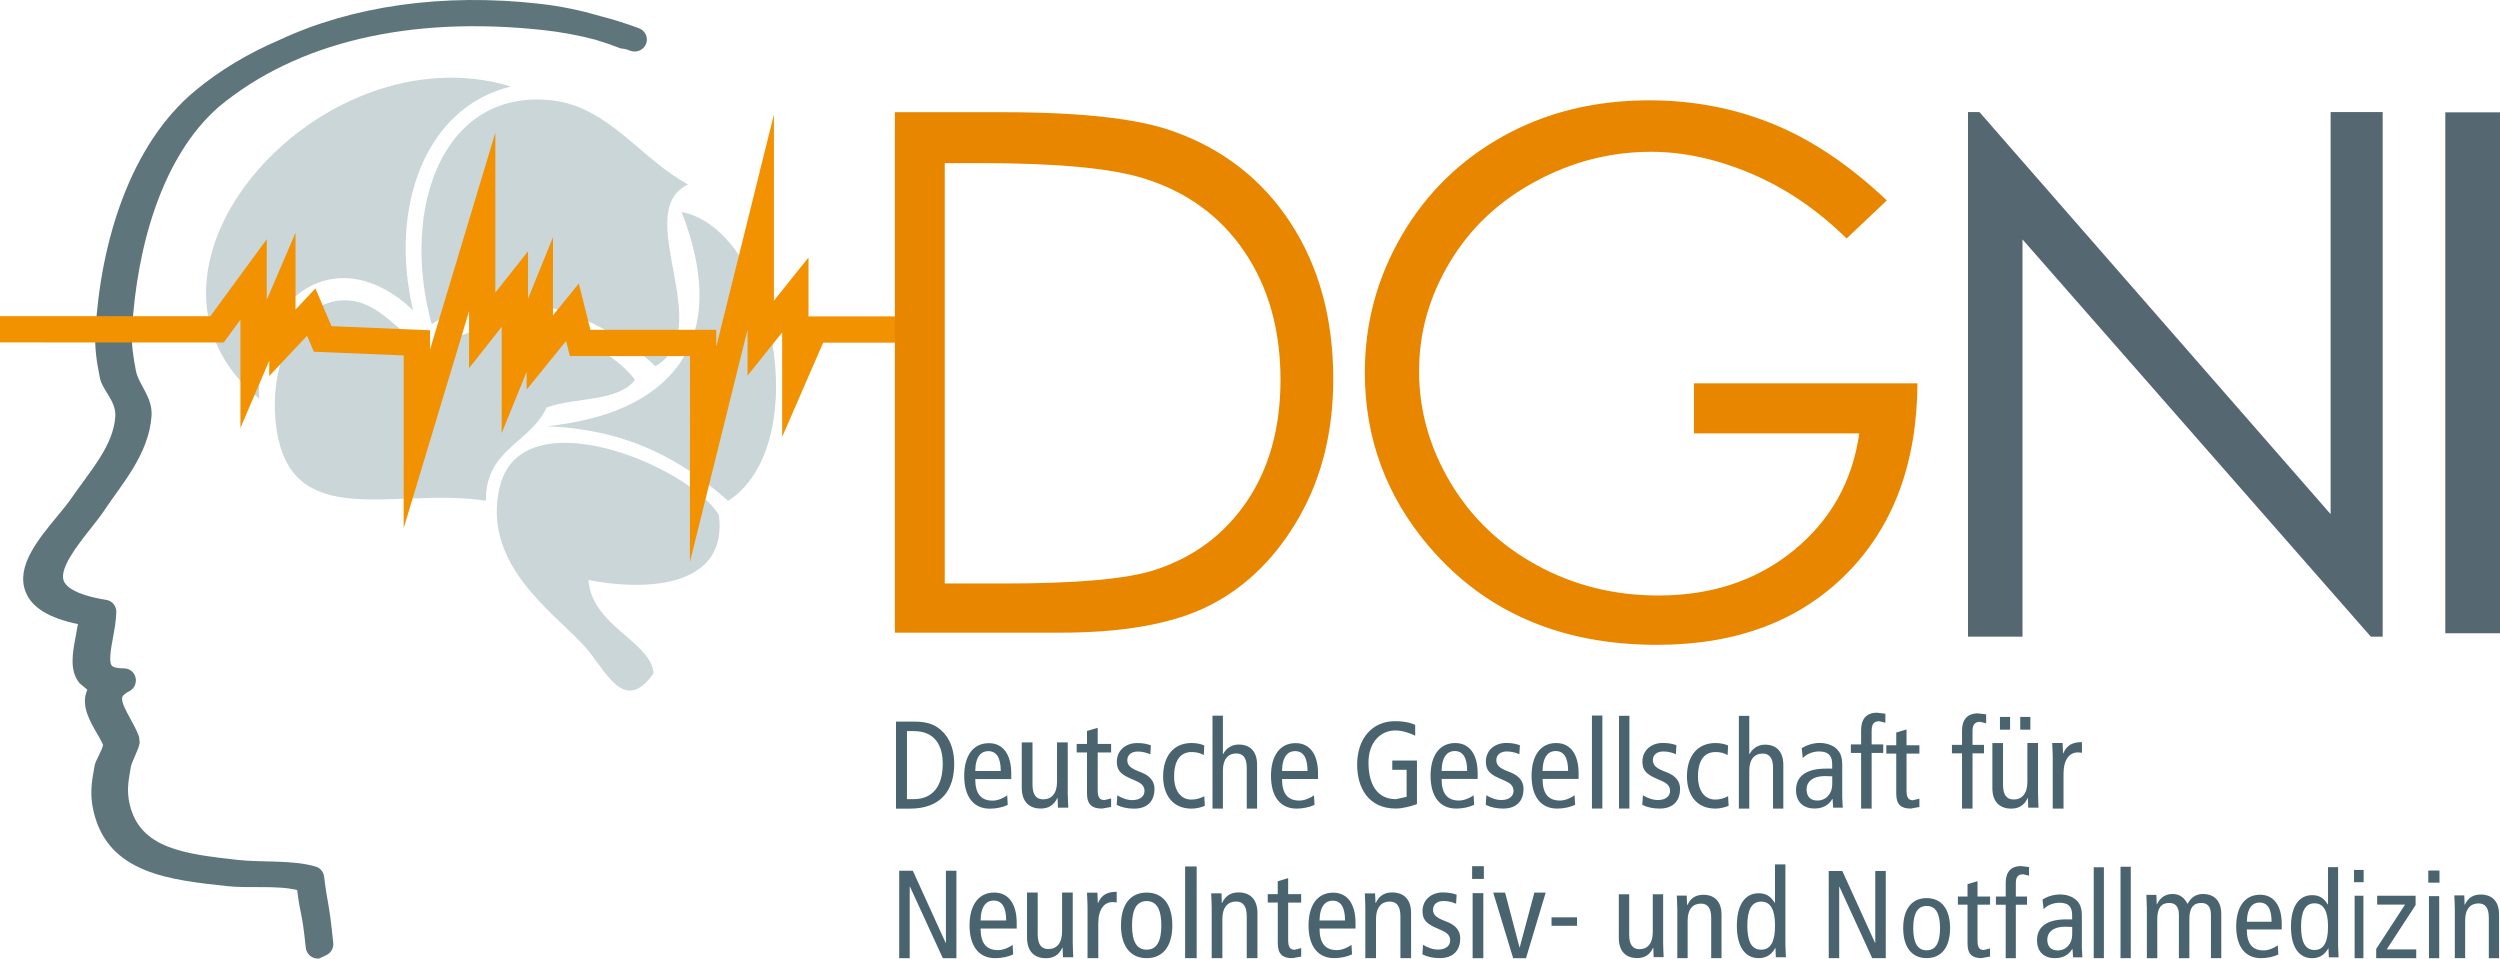
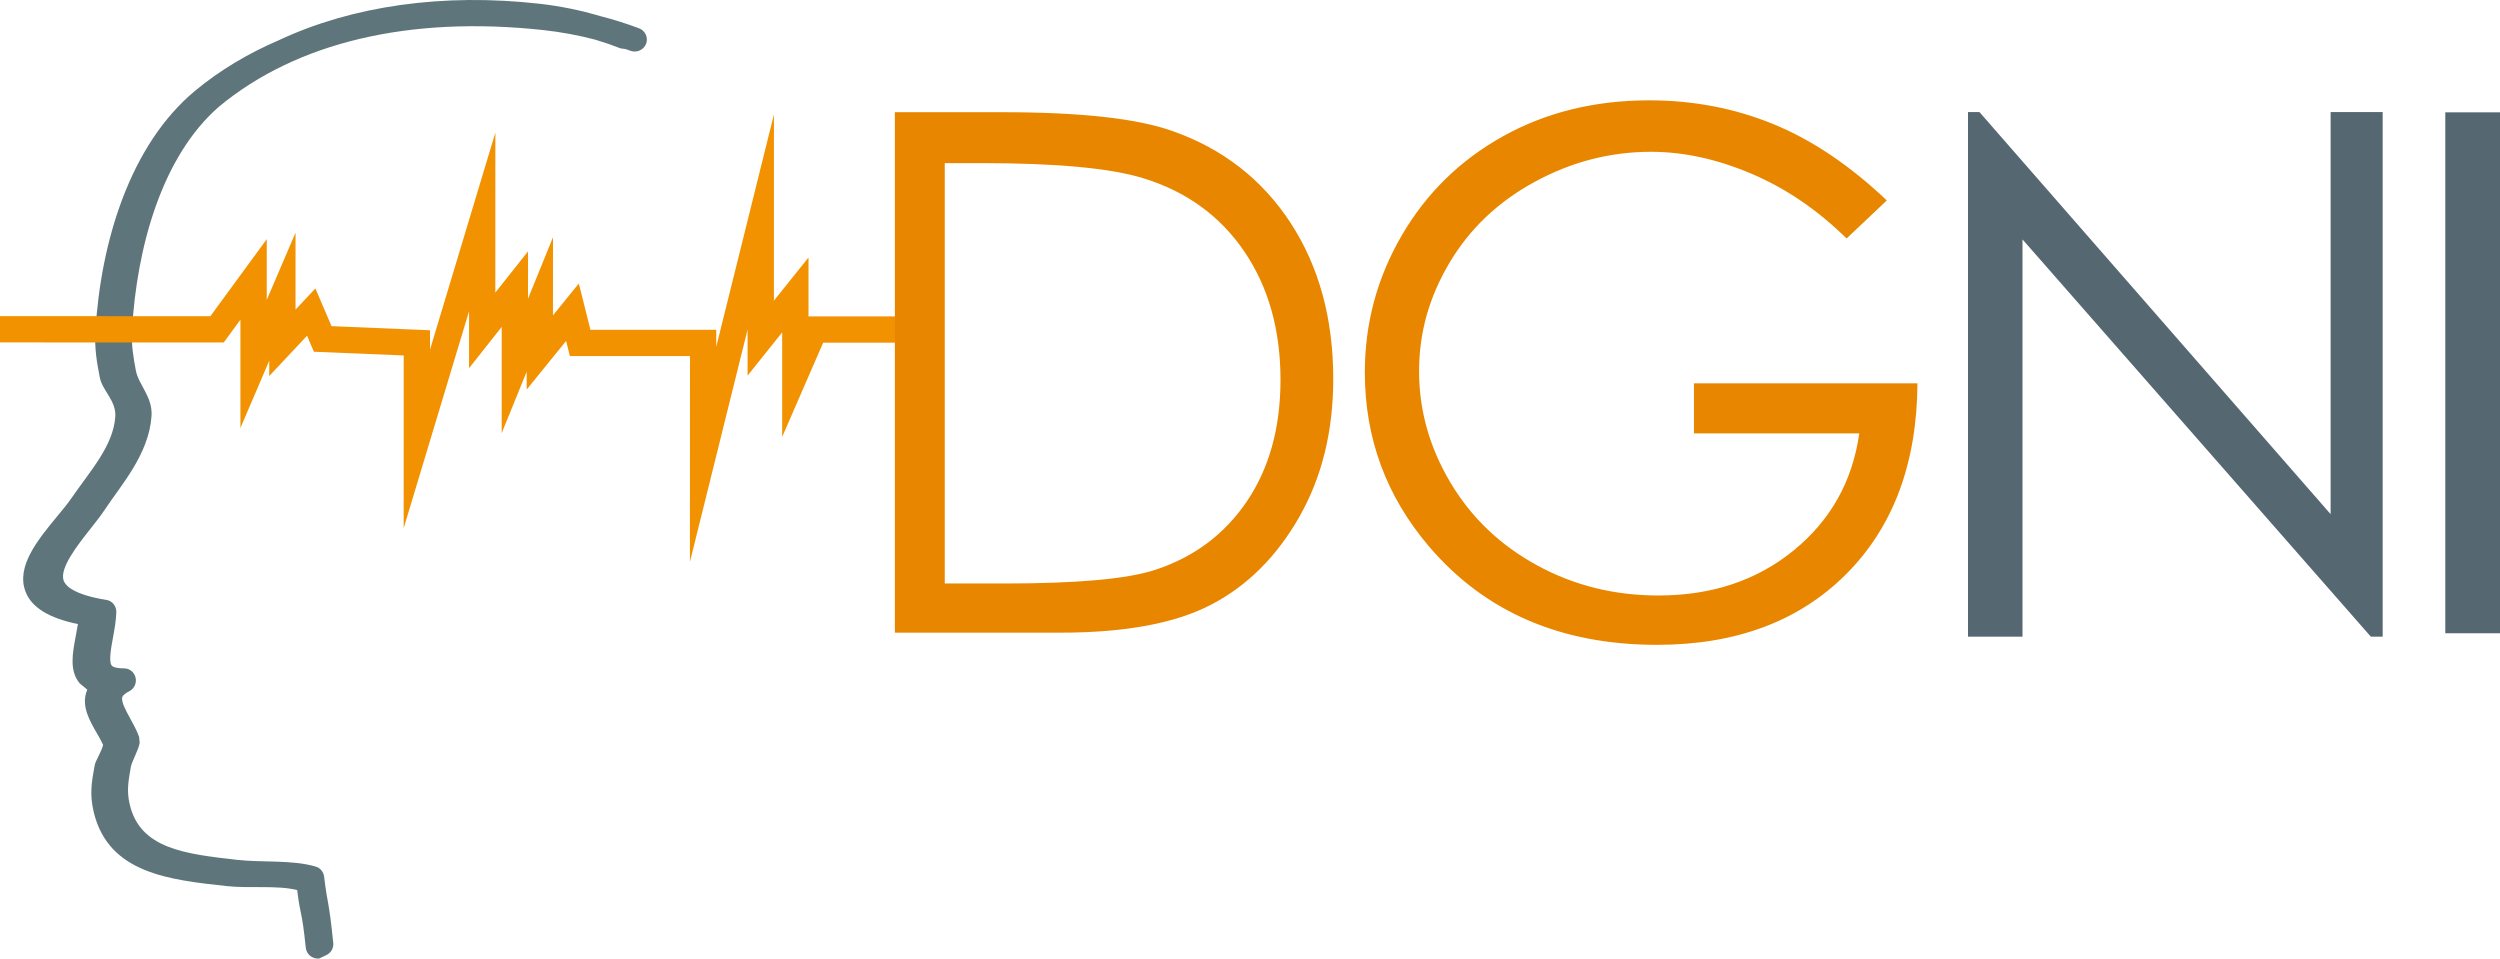
<svg xmlns="http://www.w3.org/2000/svg" id="Ebene_1" viewBox="0 0 600 230.06">
  <defs>
    <style>.cls-1{fill:#5e767b;}.cls-2{fill:#f39200;}.cls-3{fill:#49646f;}.cls-4{fill:#e98600;}.cls-5{fill:#556770;}.cls-6{fill:#cbd6d9;}</style>
  </defs>
  <path class="cls-1" d="m153.37,6.79c-3.06-1.15-6.19-2.13-9.36-2.94-4.72-1.4-9.56-2.39-14.46-2.94-23.25-2.64-45.05.51-62.56,8.71-7.52,3.23-14.32,7.3-20.17,12.17-15.52,12.89-22.63,36.02-23.92,57.68-.25,4.32.4,7.75,1.04,11.06.61,3.26,4.01,5.63,3.73,9.5-.5,7.04-6.12,13.11-10.51,19.51-.86,1.26-2.08,2.74-3.38,4.31-4.7,5.69-10.01,12.13-7.63,18.2,1.46,3.75,5.58,6.29,12.55,7.73l-.51,2.83c-.78,4.13-1.61,8.4.96,11.42l1.8,1.49-.26.7c-1.08,3.44.85,6.79,2.55,9.74.57.99,1.11,1.94,1.5,2.8-.2,1.29-1.82,3.83-2.01,4.87-.74,4.05-1.28,6.97-.21,11.38,3.57,14.59,18.06,16.16,32.06,17.67,5.16.56,11.89-.26,16.74.93.87,6.95,1.07,4.31,2.07,13.86.16,1.48,1.43,2.59,2.91,2.59l.31-.02,1.77-.85c1.05-.51,1.73-1.64,1.6-2.89-1.07-10.52-1.34-8.85-2.19-15.89-.13-1.14-.91-2.1-1.99-2.42-5.59-1.68-13-.96-18.82-1.62-12.53-1.42-23.36-2.64-25.84-13.3-.75-3.21-.39-5.27.26-9,.22-1.27,1.88-4.13,2.13-5.82l-.15-1.42c-.53-1.48-1.31-2.91-2.07-4.29-1.02-1.85-2.29-4.15-1.96-5.2.14-.47.74-.97,1.7-1.45,1.17-.6,1.8-1.96,1.49-3.26-.3-1.31-1.46-2.23-2.76-2.22-1.5.01-2.6-.23-2.96-.68-.76-.92-.16-4.23.29-6.66.37-2.01.75-4.1.81-6.16.03-1.46-.98-2.71-2.38-2.93-7.88-1.26-9.8-3.42-10.24-4.58-1.11-2.96,3.25-8.48,6.42-12.5,1.32-1.67,2.57-3.26,3.53-4.72,3.69-5.63,10.5-13.11,11.12-22.33.32-4.61-3.14-7.5-3.77-10.96-.57-3.11-1.11-6.05-.91-9.67,1.14-20.02,7.23-41.77,20.86-53.61C71.25,10.09,98.38,3.74,130.39,7.22c4.22.46,8.4,1.23,12.5,2.31,2.04.61,4.06,1.3,6.04,2.08l1.23.17,1.12.4c1.51.57,3.2-.18,3.78-1.66.57-1.49-.18-3.15-1.69-3.73" />
-   <path class="cls-6" d="m119.95,116.81c-4.4,18.38,12.43,29.77,20.12,38.05,5.23,5.61,9.55,17.08,16.79,6.71-.61-7.6-14.79-11.3-15.65-22.37,14.2,2.77,33.57,1.71,31.32-15.65-7.58-12.05-47.4-28.28-52.57-6.73m-53.69-14.55c3.3,25.93,28.69,14.5,50.34,17.91-.13-12.44,10.73-13.87,14.55-22.36,6.76-2.55,17.33-1.3,21.25-6.7-9.83-12.38-33.91-17.71-49.21-6.73-8.01-4.74-12.01-12.05-20.13-12.31-11.62-.38-18.73,14.99-16.8,30.19M122.64,20.76C76.79,6.8,24.93,65.19,62.2,95.68c-1.12-24.87,18.71-38.41,36.93-21.24-5.8-24.64,2.84-48.69,23.51-53.68m42.5,23.51c-11.4-6.17-19.03-18.54-32.44-20.15-26.19-3.13-36.79,25.49-29.1,53.68,18.29-12.49,42.32-.74,53.69,10.09,15.11-8.7-6.05-37.12,7.85-43.61m-1.55,6.57c12.49,32.15-3.55,48.54-32.46,51.45,19.78.73,32.75,8.28,43.63,17.91,20.86-13.54,11.04-64.91-11.17-69.35" />
  <polygon class="cls-2" points="165.58 134.87 165.6 85.46 136.77 85.45 135.87 81.82 126.4 93.5 126.4 89.21 120.4 103.97 120.41 78.45 112.57 88.37 112.58 74.67 96.88 126.76 96.89 85.31 75.33 84.42 73.69 80.58 64.61 90.25 64.62 86.57 57.7 102.71 57.7 76.72 53.7 82.2 0 82.18 0 75.87 50.49 75.89 64.02 57.4 64.02 71.97 70.93 55.84 70.93 74.3 75.69 69.22 79.57 78.28 103.2 79.26 103.2 83.91 118.89 31.82 118.88 70.22 126.73 60.31 126.72 71.69 132.72 56.93 132.71 75.69 138.92 68.03 141.7 79.15 171.9 79.15 171.9 83.22 185.75 27.44 185.74 72.16 194.04 61.8 194.04 75.93 223.62 75.94 223.61 82.25 197.56 82.24 187.72 104.86 187.72 79.77 179.42 90.15 179.42 79.09 165.58 134.87" />
  <path class="cls-4" d="m307.32,91.16c0,11.48-2.69,21.2-8.06,29.15-5.38,7.95-12.76,13.45-22.16,16.5-6.68,2.16-18.65,3.23-35.92,3.23h-14.44V39.15h8.84c17.94,0,30.82,1.2,38.63,3.57,10.41,3.16,18.54,9.02,24.37,17.56,5.83,8.54,8.74,18.84,8.74,30.88m4.55,32.83c5.4-9.51,8.11-20.52,8.11-33.04,0-14.49-3.41-26.97-10.23-37.44-6.83-10.47-16.29-17.83-28.41-22.08-8.44-3-21.99-4.5-40.67-4.5h-25.9v124.91h39.74c15.57,0,27.67-2.25,36.3-6.79,8.63-4.52,15.65-11.55,21.06-21.05m131.32-66.77l9.64-9.13c-8.85-8.4-17.93-14.51-27.24-18.32-9.3-3.8-19.23-5.7-29.77-5.7-13.03,0-24.7,2.86-35.02,8.58-10.32,5.73-18.44,13.66-24.36,23.81-5.92,10.15-8.88,21.12-8.88,32.9,0,15.85,5.16,29.8,15.48,41.87,13.42,15.68,31.63,23.52,54.64,23.52,18.94,0,34.08-5.65,45.38-16.95,11.3-11.3,17.02-26.58,17.13-45.81h-53.64v12.01h39.68c-1.64,11.5-6.88,20.86-15.74,28.08-8.85,7.23-19.69,10.83-32.48,10.83-10.54,0-20.25-2.4-29.09-7.23-8.86-4.82-15.8-11.45-20.82-19.88-5.02-8.44-7.52-17.33-7.52-26.69s2.42-17.8,7.27-26.01c4.86-8.2,11.69-14.7,20.52-19.49,8.82-4.79,18.11-7.19,27.87-7.19,7.84,0,15.89,1.76,24.15,5.28,8.26,3.52,15.86,8.7,22.8,15.53" />
  <path class="cls-5" d="m569,152.8h2.84V26.9h-12.49v96.5l-84.28-96.5h-2.75v125.9h13.08V57.46l83.6,95.34Zm31-125.84h-13.13v125.03h13.13V26.96Z" />
-   <path class="cls-3" d="m585.41,215.07h-2.46v14.9h2.46v-14.9Zm-18.19-.1h-2.11v15h2.11v-15Zm-85.85.19h-2.35v1.98h2.35v12.83h2.43v-12.83h2.68v-1.98h-2.68v-3.1c0-1.48.41-2.23,1.78-2.23l1.39.34v-2.08l-1.92-.23c-2.58,0-3.68,1.6-3.68,4.01v3.3Zm-102.88,5h-6.12v2.04h6.12v-2.04Zm-17.27-5.94h-2.85l4.79,15.75h3.08l4.73-15.75h-2.72l-3.52,13.16h-.05l-3.46-13.16Zm-5.22.14h-2.57v15.61h2.57v-15.61Zm-25.97.05h-2.47c.03,1.1.12,2.22.12,3.35v12.2h2.56v-9.37c0-2.8,1.28-4.21,3.3-4.21,1.64,0,2.56,1.07,2.56,3.55v10.03h2.56v-10.8c0-3.42-1.83-4.97-4.55-4.97-1.8,0-3.11.76-3.93,2.53h-.06l-.1-2.32Zm-42.83-6.45h-2.77v22h2.77v-22Zm-60.94-24.66c0,5.36-2.39,8.5-7,8.5h-1.59v-16.34h1.59c5.14,0,7,3.47,7,7.84m2.75,0c0-4.7-2-7.33-3.85-8.61-1.2-.85-2.78-1.5-5.57-1.5h-4.55v20.89h3.26c7.84,0,10.71-4.73,10.71-10.77m-2.74,46.66h3.27v-20.99h-2.52v17.31h-.06l-7.88-17.31h-3.27v20.99h2.52v-17.2h.05l7.9,17.2Zm7.79-44.93c.05-3.57,1.49-4.77,3.11-4.77,2.01,0,3.01,1.6,3.01,4.77h-6.12Zm0,1.93h8.64v-1.35c0-4.5-1.92-7.26-5.37-7.26-3.82,0-5.92,3.06-5.92,7.86s2.1,7.86,6.15,7.86c1.53,0,3.09-.33,4.3-.9l-.13-2.29c-.87.64-2.24,1.26-3.5,1.26-2.79,0-4.17-1.65-4.17-5.19m1.28,33.95c.06-3.58,1.5-4.78,3.13-4.78,2.01,0,3.01,1.59,3.01,4.78h-6.14Zm0,1.93h8.67v-1.35c0-4.51-1.93-7.28-5.39-7.28-3.82,0-5.93,3.07-5.93,7.88s2.11,7.87,6.17,7.87c1.53,0,3.09-.33,4.3-.9l-.12-2.29c-.88.64-2.25,1.26-3.52,1.26-2.79,0-4.18-1.65-4.18-5.2m18.56-28.99h2.49c-.03-1.1-.13-2.23-.13-3.38v-12.28h-2.57v9.42c0,2.83-1.29,4.24-3.32,4.24-1.65,0-2.57-1.08-2.57-3.57v-10.1h-2.58v10.87c0,3.44,1.84,5.01,4.57,5.01,1.81,0,3.13-.77,3.97-2.55h.05l.1,2.33Zm1.21,35.9h2.47c-.03-1.1-.12-2.22-.12-3.35v-12.19h-2.56v9.36c0,2.8-1.28,4.21-3.29,4.21-1.65,0-2.56-1.07-2.56-3.53v-10.03h-2.56v10.8c0,3.41,1.83,4.96,4.54,4.96,1.8,0,3.11-.76,3.93-2.53h.06l.1,2.32Zm9.38-35.68l2.18-.39v-2.04l-1.6.39c-1.16,0-1.62-.66-1.62-2.4v-9.03h3.22v-2.04h-3.22v-3.87l-2.57.75v3.12h-2.48v2.04h2.48v9.84c0,2.7,1.26,3.63,3.61,3.63m2.54,22.43l.98.1v-2.56c-2.32,0-3.64.77-4.47,2.68h-.06l-.1-2.47h-2.5c.03,1.11.13,2.25.13,3.4v12.32h2.58v-8.32c0-3.42,1.42-5.14,3.43-5.14m3.53-34.02c0-1.21.88-2.11,2.53-2.11,1.13,0,2.22.31,3,.67l.13-2.16c-.88-.34-1.99-.55-3.25-.55-2.96,0-4.92,1.93-4.92,4.45,0,1.96.81,2.94,3.01,3.94l1.68.75c1.41.62,1.95,1.34,1.95,2.4,0,1.16-.99,2.16-2.91,2.16-1.26,0-2.47-.46-3.61-1.14l-.15,2.29c1.11.56,2.55.9,4.15.9,3.51,0,4.92-2.11,4.92-4.74,0-1.89-1.17-3.15-3.04-3.91l-.9-.36c-1.68-.67-2.58-1.35-2.58-2.58m8.16,39.6c0,3.85-1.11,5.83-3.52,5.83s-3.51-1.98-3.51-5.83,1.11-5.83,3.51-5.83,3.52,1.99,3.52,5.83m2.64,0c0-4.8-2.1-7.87-6.16-7.87s-6.16,3.07-6.16,7.87,2.11,7.87,6.16,7.87,6.16-3.06,6.16-7.87m4.58-28.01c1.11,0,2.47-.33,3.22-.67l-.13-2.31c-.87.44-1.89.8-3.09.8-2.47,0-4.15-2.01-4.15-5.56,0-4.14,1.75-5.85,4.21-5.85,1.16,0,2.04.24,2.91.72l.12-2.29c-.8-.39-1.98-.6-3.03-.6-4.27,0-6.85,3.07-6.85,8.02,0,4.33,2.22,7.73,6.78,7.73m13.27,0h2.5v-10.53c0-3.33-1.78-4.85-4.43-4.85-1.76,0-3.06,1.01-3.71,2.29h-.06v-9.22h-2.5v22.31h2.5v-9.13c0-2.74,1.25-4.11,3.22-4.11,1.61,0,2.5,1.04,2.5,3.45v9.79Zm.02,35.89h2.57v-10.81c0-3.41-1.84-4.97-4.55-4.97-1.8,0-3.11.77-3.94,2.54h-.06l-.08-2.32h-2.48c.03,1.09.13,2.22.13,3.35v12.2h2.56v-9.37c0-2.8,1.28-4.21,3.29-4.21,1.65,0,2.56,1.07,2.56,3.53v10.04Zm7.45-15.37h-2.41v2.02h2.41v9.75c0,2.68,1.22,3.6,3.5,3.6l2.12-.38v-2.03l-1.55.39c-1.13,0-1.58-.66-1.58-2.38v-8.94h3.12v-2.02h-3.12v-3.84l-2.5.74v3.1Zm1.02-29.55c.05-3.58,1.49-4.77,3.11-4.77,2.01,0,3.01,1.59,3.01,4.77h-6.12Zm0,1.92h8.64v-1.35c0-4.5-1.92-7.26-5.38-7.26-3.8,0-5.91,3.06-5.91,7.86s2.11,7.86,6.15,7.86c1.53,0,3.09-.34,4.3-.9l-.13-2.29c-.87.64-2.24,1.26-3.5,1.26-2.79,0-4.17-1.65-4.17-5.19m9,33.97c.06-3.57,1.5-4.76,3.12-4.76,2.01,0,3,1.59,3,4.76h-6.12Zm0,1.93h8.64v-1.35c0-4.5-1.92-7.26-5.37-7.26-3.81,0-5.91,3.06-5.91,7.86s2.1,7.85,6.15,7.85c1.52,0,3.09-.33,4.29-.9l-.12-2.28c-.88.62-2.25,1.26-3.51,1.26-2.78,0-4.17-1.65-4.17-5.19m18.29-28.79c1.82,0,3.88-.62,5.09-1.06v-10.46h-5.92v2.23h3.44v6.48l-2.56.56c-4.48,0-6.59-3.5-6.59-8.81,0-5.01,3.06-7.68,6.42-7.68,1.5,0,3.24.48,4.79,1.27v-2.59c-1.41-.68-3.06-.91-4.83-.91-5.37,0-9.1,4.03-9.1,10.45,0,5.57,2.74,10.52,9.25,10.52m11.37,20.13c-2.98,0-4.93,1.93-4.93,4.46,0,1.96.8,2.94,3.01,3.94l1.68.75c1.41.64,1.95,1.35,1.95,2.4,0,1.17-.98,2.17-2.91,2.17-1.26,0-2.47-.46-3.61-1.14l-.15,2.29c1.11.57,2.55.9,4.15.9,3.51,0,4.93-2.11,4.93-4.75,0-1.89-1.17-3.15-3.04-3.91l-.9-.36c-1.68-.67-2.59-1.35-2.59-2.58s.88-2.11,2.53-2.11c1.14,0,2.22.3,3.01.66l.12-2.17c-.87-.33-1.98-.54-3.24-.54m-.36-29.17c.06-3.58,1.5-4.77,3.12-4.77,2.01,0,3.01,1.59,3.01,4.77h-6.13Zm0,1.93h8.65v-1.35c0-4.51-1.93-7.27-5.38-7.27-3.81,0-5.92,3.07-5.92,7.87s2.11,7.86,6.16,7.86c1.53,0,3.09-.33,4.3-.9l-.13-2.29c-.87.64-2.25,1.26-3.51,1.26-2.78,0-4.17-1.65-4.17-5.19m7.32,24.01h2.82v-3.06h-2.82v3.06Zm5.81-28.49c0-1.2.88-2.11,2.53-2.11,1.13,0,2.21.31,3,.67l.13-2.16c-.88-.34-1.99-.55-3.25-.55-2.97,0-4.92,1.93-4.92,4.45,0,1.96.81,2.94,3.01,3.94l1.68.75c1.41.62,1.95,1.34,1.95,2.4,0,1.16-.99,2.16-2.91,2.16-1.26,0-2.47-.46-3.61-1.14l-.15,2.29c1.11.57,2.55.9,4.15.9,3.51,0,4.92-2.11,4.92-4.74,0-1.89-1.17-3.15-3.04-3.91l-.9-.36c-1.68-.66-2.58-1.35-2.58-2.58m11.09,2.55c.06-3.58,1.5-4.77,3.12-4.77,2.01,0,3.01,1.59,3.01,4.77h-6.13Zm0,1.93h8.65v-1.35c0-4.51-1.92-7.27-5.38-7.27-3.81,0-5.91,3.07-5.91,7.87s2.1,7.86,6.15,7.86c1.53,0,3.09-.33,4.3-.9l-.13-2.29c-.87.64-2.24,1.26-3.51,1.26-2.78,0-4.17-1.65-4.17-5.19m11.85,7.11h2.5v-22.32h-2.5v22.32Zm6.5,0h2.49v-22.25h-2.49v22.25Zm4.93,33.76c-1.6,0-2.49-1.04-2.49-3.44v-9.75h-2.49v10.49c0,3.31,1.77,4.83,4.41,4.83,1.74,0,3.02-.74,3.81-2.46h.06l.08,2.24h2.4c-.03-1.06-.12-2.16-.12-3.25v-11.85h-2.49v9.09c0,2.73-1.25,4.1-3.2,4.1m3.22-45.35c0-1.21.88-2.11,2.53-2.11,1.13,0,2.21.31,3,.67l.13-2.17c-.88-.33-1.99-.54-3.25-.54-2.97,0-4.92,1.93-4.92,4.45,0,1.96.81,2.94,3.01,3.94l1.67.75c1.42.62,1.96,1.34,1.96,2.4,0,1.16-.99,2.16-2.91,2.16-1.26,0-2.47-.46-3.61-1.14l-.15,2.29c1.11.57,2.55.9,4.15.9,3.5,0,4.92-2.11,4.92-4.75,0-1.88-1.17-3.14-3.04-3.89l-.9-.36c-1.68-.67-2.58-1.35-2.58-2.58m8.2,34.7l-.08-2.23h-2.38c.02,1.06.12,2.15.12,3.24v11.77h2.48v-9.04c0-2.7,1.23-4.05,3.18-4.05,1.59,0,2.47,1.03,2.47,3.41v9.68h2.48v-10.41c0-3.3-1.77-4.8-4.38-4.8-1.74,0-3.01.74-3.8,2.44h-.06Zm6.76-23.11c1.11,0,2.47-.34,3.21-.67l-.12-2.31c-.87.46-1.89.81-3.09.81-2.46,0-4.14-2.01-4.14-5.56,0-4.14,1.74-5.85,4.2-5.85,1.16,0,2.04.24,2.91.72l.12-2.28c-.8-.39-1.98-.6-3.03-.6-4.27,0-6.85,3.06-6.85,8.01,0,4.32,2.22,7.72,6.78,7.72m13.86,0h2.49v-10.5c0-3.32-1.78-4.84-4.41-4.84-1.76,0-3.06,1.01-3.71,2.29h-.05v-9.2h-2.5v22.25h2.5v-9.11c0-2.72,1.25-4.09,3.21-4.09,1.6,0,2.49,1.04,2.49,3.44v9.76Zm.5,28.1c0,3.81-1.05,5.77-3.33,5.77s-3.32-1.96-3.32-5.77,1.04-5.77,3.32-5.77,3.33,1.97,3.33,5.77m.2,7.58h2.41l-.12-2.79v-19.49h-2.5v9.21h-.06c-1.01-1.6-2.14-2.29-3.86-2.29-3.12,0-5.23,2.56-5.23,7.79s2.11,7.79,5.23,7.79c2.2,0,3.33-1.25,3.98-2.43h.06l.08,2.22Zm13.53-41.48c0,2.11-1.38,3.87-3.57,3.87-1.75,0-2.59-1.05-2.59-2.68,0-1.77,1.42-3.19,4.39-3.19l1.77.06v1.93Zm.24,5.59h2.29l-.13-2.35v-7.99c0-2.16-.66-3.09-1.31-3.75-.49-.49-1.84-1.45-4.09-1.45-1.5,0-3.07.46-4.33,1.27l.26,2.37c.88-.96,2.37-1.6,3.94-1.6,1.06,0,2.04.28,2.55.96.49.67.57,1.32.57,2.47v.69h-1.47c-5.26,0-7.21,2.19-7.21,5.16s1.89,4.42,4.41,4.42c2.35,0,3.61-1.11,4.3-2.29h.06l.15,2.07Zm11.06-20.75l1.45.36v-2.17l-1.99-.24c-2.69,0-3.83,1.66-3.83,4.17v3.44h-2.46v2.05h2.46v13.36h2.53v-13.36h2.78v-2.05h-2.78v-3.23c0-1.55.42-2.33,1.84-2.33m-1.71,56.85h3.26v-20.91h-2.52v17.26h-.05l-7.86-17.26h-3.26v20.91h2.51v-17.13h.06l7.86,17.13Zm9.25-35.89l2.08-.38v-2l-1.53.38c-1.11,0-1.56-.65-1.56-2.35v-8.85h3.09v-2h-3.09v-3.79l-2.47.74v3.05h-2.38v2h2.38v9.64c0,2.65,1.21,3.56,3.47,3.56m7.04,28.69c0,3.51-1.02,5.33-3.21,5.33s-3.22-1.82-3.22-5.33,1.02-5.32,3.22-5.32,3.21,1.81,3.21,5.32m2.41,0c0-4.39-1.92-7.2-5.62-7.2s-5.63,2.8-5.63,7.2,1.92,7.2,5.63,7.2,5.62-2.8,5.62-7.2m7.22-49.51l1.44.36v-2.16l-1.98-.23c-2.67,0-3.81,1.65-3.81,4.14v3.42h-2.42v2.03h2.42v13.26h2.52v-13.26h2.76v-2.03h-2.76v-3.21c0-1.53.42-2.32,1.83-2.32m.34,56.71l2.03-.37v-1.95l-1.49.37c-1.08,0-1.51-.62-1.51-2.29v-8.59h3.01v-1.95h-3.01v-3.68l-2.4.71v2.97h-2.31v1.95h2.31v9.37c0,2.57,1.17,3.46,3.38,3.46m4.4-54.83h2.43v-3.05h-2.43v3.05Zm4.87,0h2.43v-3.05h-2.43v3.05Zm1.92,18.73h2.47c-.03-1.1-.12-2.22-.12-3.35v-12.18h-2.56v9.36c0,2.79-1.28,4.2-3.29,4.2-1.64,0-2.55-1.07-2.55-3.53v-10.02h-2.56v10.78c0,3.41,1.83,4.96,4.54,4.96,1.79,0,3.1-.76,3.93-2.53h.06l.08,2.32Zm11.91-13.28l.98.1v-2.56c-2.32,0-3.64.77-4.48,2.69h-.06l-.1-2.48h-2.5c.03,1.11.13,2.25.13,3.4v12.35h2.59v-8.34c0-3.43,1.42-5.15,3.43-5.15m-1.35,43.75c0,2.04-1.34,3.77-3.47,3.77-1.69,0-2.51-1.03-2.51-2.6,0-1.71,1.38-3.09,4.25-3.09l1.73.06v1.86Zm.23,5.43h2.21l-.12-2.28v-7.76c0-2.1-.64-3.01-1.28-3.64-.47-.48-1.78-1.41-3.96-1.41-1.46,0-2.98.44-4.2,1.23l.26,2.31c.84-.94,2.3-1.55,3.81-1.55,1.03,0,1.99.25,2.49.93.47.64.55,1.28.55,2.39v.67h-1.43c-5.1,0-7,2.13-7,5.02s1.83,4.29,4.29,4.29c2.28,0,3.49-1.08,4.17-2.21h.05l.15,2.01Zm4.94.2h2.44v-21.82h-2.44v21.82Zm6.43,0h2.46v-21.95h-2.46v21.95Zm21.67,0h2.51v-10.55c0-3.33-1.79-4.85-4.41-4.85-1.73,0-2.89.89-3.69,2.38-.77-1.56-1.97-2.38-3.58-2.38s-2.94.74-3.75,2.47h-.06l-.08-2.26h-2.41c.02,1.08.12,2.18.12,3.28v11.92h2.5v-9.39c0-2.74,1.02-3.87,2.87-3.87,1.48,0,2.32.9,2.32,2.84v10.42h2.51v-9.39c0-2.74,1.01-3.87,2.86-3.87,1.49,0,2.32.9,2.32,2.84v10.42Zm8.65-8.74c.06-3.45,1.46-4.61,3.03-4.61,1.95,0,2.9,1.53,2.9,4.61h-5.93Zm0,1.86h8.37v-1.31c0-4.35-1.86-7.03-5.2-7.03-3.69,0-5.73,2.96-5.73,7.61s2.03,7.61,5.96,7.61c1.48,0,2.98-.32,4.15-.87l-.12-2.21c-.85.61-2.18,1.22-3.4,1.22-2.7,0-4.04-1.59-4.04-5.02m19.49-.68c0,3.69-1.02,5.6-3.24,5.6s-3.23-1.91-3.23-5.6,1.01-5.6,3.23-5.6,3.24,1.91,3.24,5.6m.2,7.36h2.33l-.11-2.71v-18.93h-2.42v8.94h-.06c-.98-1.56-2.07-2.22-3.75-2.22-3.04,0-5.08,2.49-5.08,7.57s2.04,7.56,5.08,7.56c2.13,0,3.23-1.21,3.86-2.37h.05l.1,2.17Zm6.04-18.03h2.31v-2.94h-2.31v2.94Zm5.32,18.24h9.61v-2.12h-7.08l6.93-10.64v-2.23h-9.23v2.12h6.7l-6.93,10.64v2.23Zm12.5-18.12h2.69v-2.92h-2.69v2.92Zm16.99,18.12v-10.46c0-3.31-1.78-4.82-4.4-4.82-1.75,0-3.02.73-3.81,2.44h-.06l-.08-2.24h-2.39c.03,1.07.12,2.16.12,3.25v11.82h2.48v-9.07c0-2.72,1.25-4.07,3.2-4.07,1.6,0,2.48,1.03,2.48,3.43v9.72h2.49Z" />
</svg>